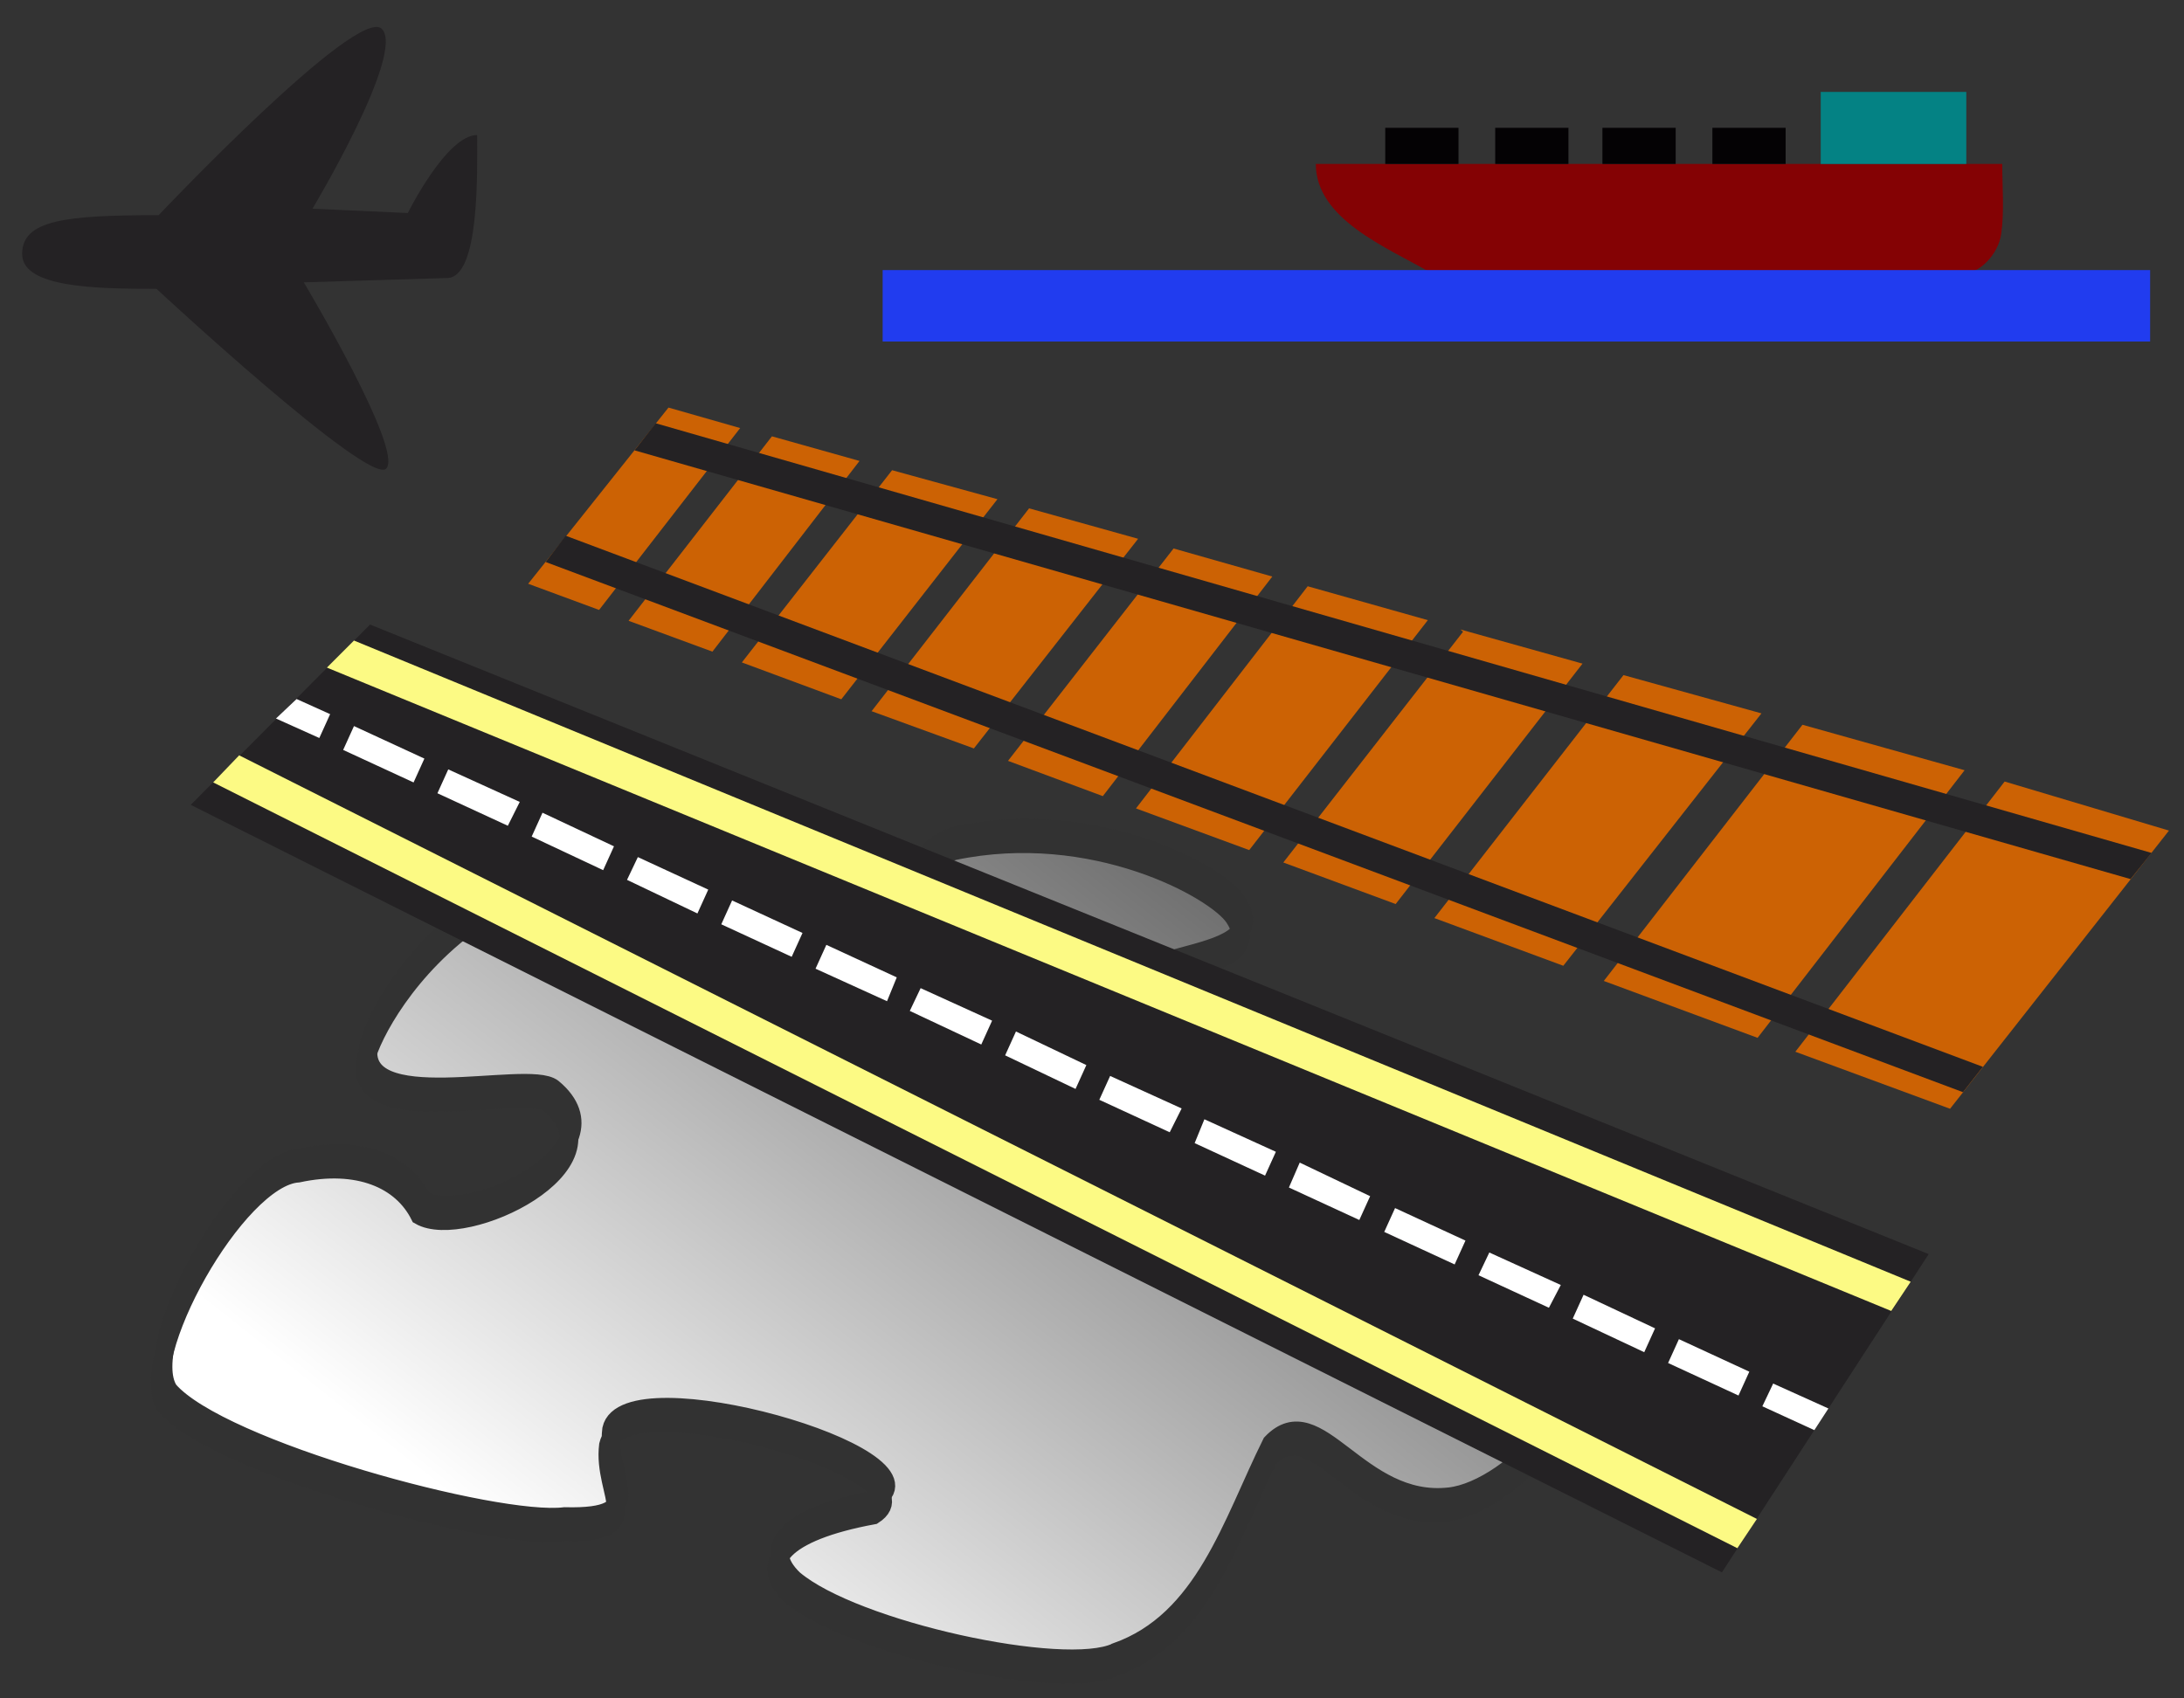
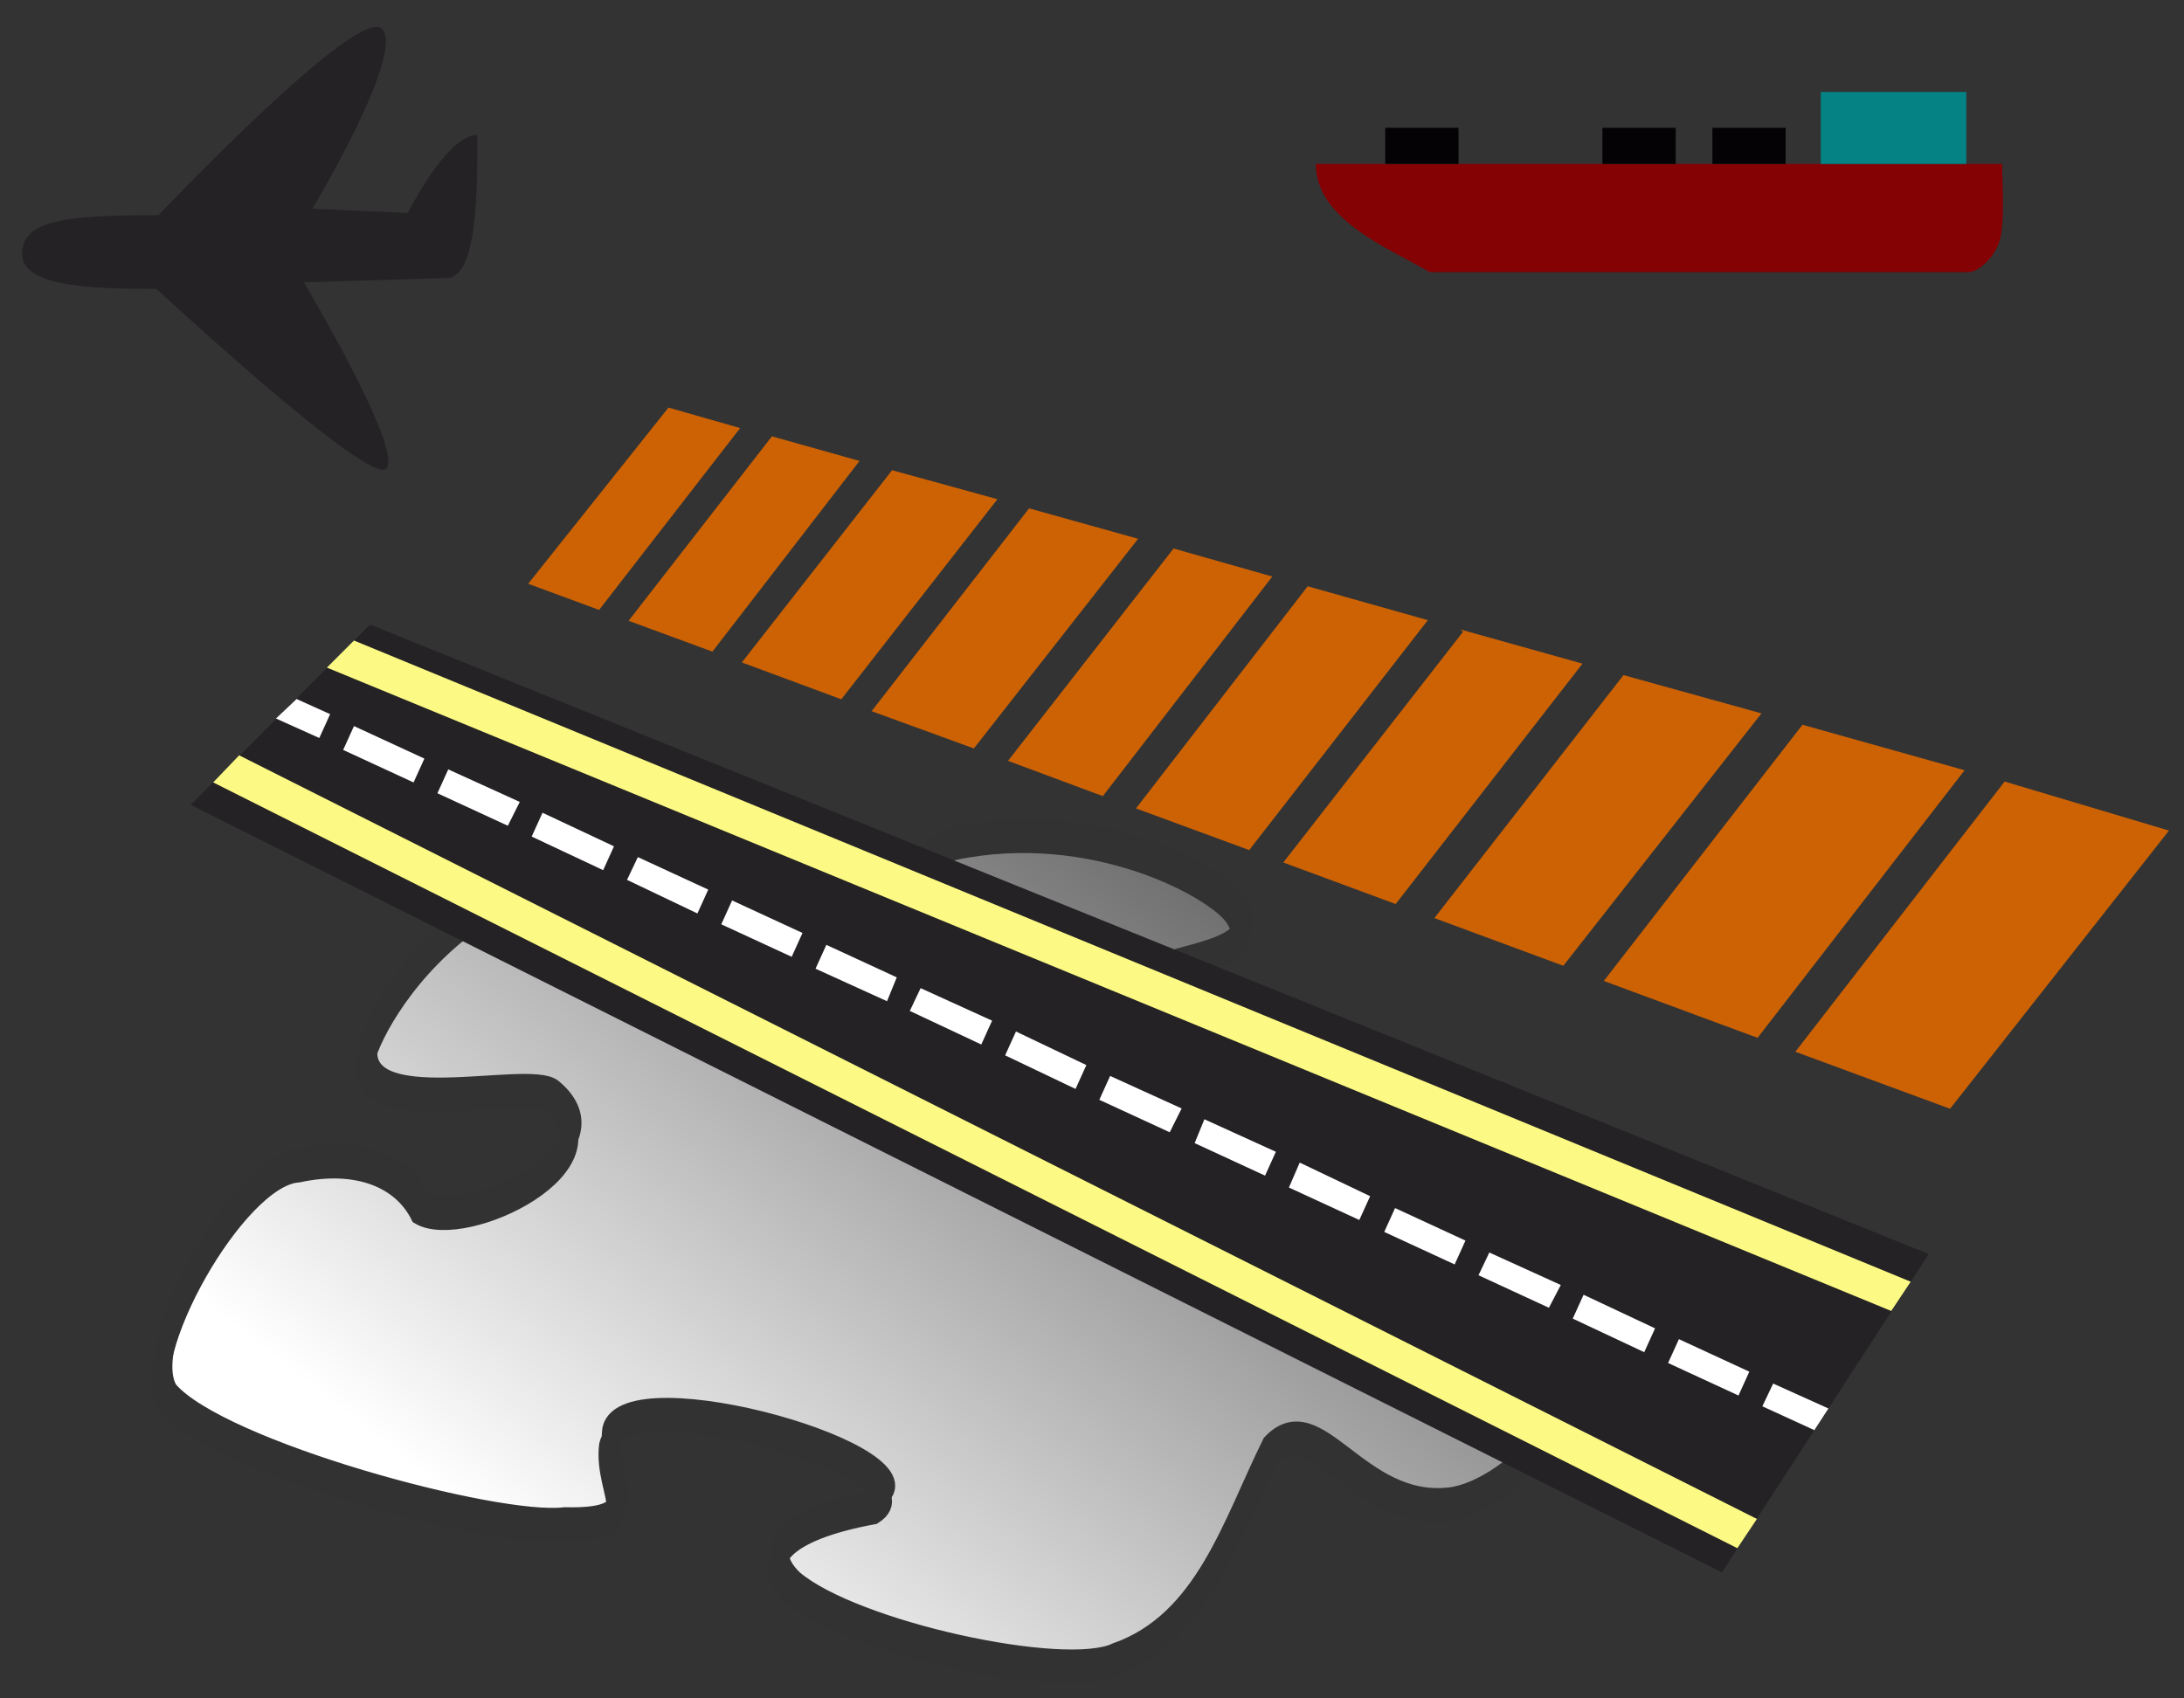
<svg xmlns="http://www.w3.org/2000/svg" xmlns:xlink="http://www.w3.org/1999/xlink" version="1.0" width="63" height="49" id="svg2">
  <rect width="100%" height="100%" fill="#333333" stroke="none" />
  <defs id="defs5">
    <linearGradient id="linearGradient5135">
      <stop id="stop5137" style="stop-color:#3f3f3f;stop-opacity:1" offset="0" />
      <stop id="stop2163" style="stop-color:#ffffff;stop-opacity:1" offset="1" />
    </linearGradient>
    <linearGradient x1="40.605" y1="12.899" x2="17.594" y2="36.914" id="linearGradient2843" xlink:href="#linearGradient5135" gradientUnits="userSpaceOnUse" gradientTransform="matrix(0.964,0,0,0.793,-1.779,-2.56)" />
  </defs>
  <g transform="matrix(1.268,0,0,1.268,1.137,15.122)" id="g2682" style="display:inline">
    <g id="g3177">
      <path d="m 24.425,26.02 c 2.01,-0.709 2.625,-2.926 3.532,-4.752 1.062,-1.114 1.98,1.455 4.052,1.217 1.426,-0.162 3.695,-2.571 2.811,-4.138 -1.942,-1.699 -3.325,0.496 -4.531,-0.918 -0.184,-1.523 4.011,-2.621 3.027,-3.733 C 31.522,12.365 28.181,12.712 24.971,11.476 23.539,9.858 28.207,10.532 27.18,8.951 26.759,8.317 23.966,6.772 20.799,7.437 18.765,8.112 21.155,10.175 17.977,9.961 15.804,9.691 12.11,8.274 10.001,8.951 8.367,10.07 7.558,11.631 7.424,12.183 c -0.332,1.706 3.607,0.562 4.181,1.006 1.697,1.399 -1.927,3.134 -2.952,2.545 -0.41,-0.825 -1.403,-1.255 -2.767,-0.964 -1.384,0.086 -3.709,4.21 -3.016,5.294 1.162,1.354 7.452,3.066 9.008,2.872 2.037,0.052 0.918,-0.84 1.064,-1.984 0.314,-1.456 7.576,0.61 6.03,1.597 -2.071,0.382 -2.643,1.092 -1.883,1.819 1.377,1.167 6.171,2.205 7.335,1.653 z" id="path2220" style="fill:url(#linearGradient2843);fill-opacity:1;fill-rule:evenodd;stroke:#323232;stroke-width:0.418;stroke-linecap:butt;stroke-linejoin:miter;stroke-miterlimit:4;stroke-opacity:1;stroke-dasharray:none" />
      <use transform="translate(0.072,-0.359)" id="use2398" x="0" y="0" width="42.28" height="42.28" xlink:href="#path2220" />
    </g>
  </g>
  <g transform="translate(1.211,3.542)" id="g3675">
    <path d="M 4.291,19.679 9.463,14.477 54.424,32.64 48.46,41.822 4.291,19.679 z" id="path3632" style="fill:#242224;fill-opacity:1;stroke:none" />
    <path d="M 5.688,18.25 4.938,19.031 48.906,41.125 49.469,40.281 5.688,18.25 z" id="path2852" style="font-size:medium;font-style:normal;font-variant:normal;font-weight:normal;font-stretch:normal;text-indent:0;text-align:start;text-decoration:none;line-height:normal;letter-spacing:normal;word-spacing:normal;text-transform:none;direction:ltr;block-progression:tb;writing-mode:lr-tb;text-anchor:start;color:#000000;fill:#fcfa84;fill-opacity:1;stroke:none;stroke-width:1;marker:none;visibility:visible;display:inline;overflow:visible;enable-background:accumulate;font-family:Andale Mono;-inkscape-font-specification:Andale Mono" />
    <path d="m 9,14.938 -0.781,0.781 45.125,18.562 0.562,-0.844 L 9,14.938 z" id="path2854" style="font-size:medium;font-style:normal;font-variant:normal;font-weight:normal;font-stretch:normal;text-indent:0;text-align:start;text-decoration:none;line-height:normal;letter-spacing:normal;word-spacing:normal;text-transform:none;direction:ltr;block-progression:tb;writing-mode:lr-tb;text-anchor:start;color:#000000;fill:#fcfa84;fill-opacity:1;stroke:none;stroke-width:1;marker:none;visibility:visible;display:inline;overflow:visible;enable-background:accumulate;font-family:Andale Mono;-inkscape-font-specification:Andale Mono" />
    <path d="M 7.344,16.625 6.75,17.188 8,17.75 8.312,17.062 7.344,16.625 z M 9,17.406 l -0.312,0.688 2.031,0.938 0.312,-0.688 L 9,17.406 z m 2.719,1.25 -0.312,0.688 2.031,0.938 0.344,-0.688 -2.062,-0.938 z m 2.719,1.25 -0.312,0.688 2.062,0.969 L 16.5,20.875 14.438,19.906 z m 2.75,1.281 -0.312,0.656 2.031,0.969 0.312,-0.688 -2.031,-0.938 z m 2.719,1.25 -0.312,0.688 2.031,0.938 0.312,-0.688 -2.031,-0.938 z m 2.719,1.281 -0.312,0.688 2.062,0.938 0.281,-0.688 -2.031,-0.938 z m 2.719,1.25 -0.312,0.656 2.062,0.969 0.312,-0.688 -2.062,-0.938 z m 2.75,1.25 -0.312,0.688 2.031,0.969 0.312,-0.688 -2.031,-0.969 z M 30.812,27.5 30.5,28.188 32.531,29.125 32.875,28.438 30.812,27.5 z m 2.719,1.25 -0.281,0.688 2.031,0.938 0.312,-0.688 -2.062,-0.938 z m 2.75,1.25 -0.312,0.719 L 38,31.656 38.312,30.969 36.281,30 z" id="path2856" style="font-size:medium;font-style:normal;font-variant:normal;font-weight:normal;font-stretch:normal;text-indent:0;text-align:start;text-decoration:none;line-height:normal;letter-spacing:normal;word-spacing:normal;text-transform:none;direction:ltr;block-progression:tb;writing-mode:lr-tb;text-anchor:start;color:#000000;fill:#ffffff;fill-opacity:1;stroke:none;stroke-width:1;marker:none;visibility:visible;display:inline;overflow:visible;enable-background:accumulate;font-family:Andale Mono;-inkscape-font-specification:Andale Mono" />
    <path d="M 39.031,31.312 38.719,32 40.75,32.938 41.062,32.25 39.031,31.312 z M 41.75,32.594 41.438,33.25 43.469,34.188 43.812,33.531 41.75,32.594 z m 2.719,1.219 -0.312,0.688 2.062,0.969 0.312,-0.688 -2.062,-0.969 z m 2.75,1.281 -0.312,0.688 2.031,0.938 0.312,-0.688 -2.031,-0.938 z m 2.719,1.281 -0.312,0.656 1.5,0.688 0.406,-0.625 L 49.938,36.375 z" id="path3667" style="font-size:medium;font-style:normal;font-variant:normal;font-weight:normal;font-stretch:normal;text-indent:0;text-align:start;text-decoration:none;line-height:normal;letter-spacing:normal;word-spacing:normal;text-transform:none;direction:ltr;block-progression:tb;writing-mode:lr-tb;text-anchor:start;color:#000000;fill:#ffffff;fill-opacity:1;stroke:none;stroke-width:1;marker:none;visibility:visible;display:inline;overflow:visible;enable-background:accumulate;font-family:Andale Mono;-inkscape-font-specification:Andale Mono" />
  </g>
  <g transform="matrix(0.879,-0.098,0.098,0.879,9.535,-0.028)" id="g3682">
    <path d="m 13.688,6.281 -3.75,6.312 2.406,0.531 3.75,-6.5 -2.406,-0.344 z m 3.469,0.469 -3.812,6.594 2.844,0.625 3.906,-6.812 L 17.156,6.75 z m 4.031,0.562 -4,6.875 3.375,0.75 L 24.719,7.781 21.188,7.312 z m 4.594,0.625 -4.188,7.25 3.469,0.75 4.375,-7.5 -3.656,-0.5 z m 4.844,0.656 -4.406,7.594 3.219,0.719 4.5,-7.844 -3.312,-0.469 z m 4.5,0.625 -4.562,7.938 L 34.406,18 39.156,9.781 35.125,9.219 z M 40.25,9.938 40.344,10 35.562,18.25 39.375,19.094 44.344,10.5 40.25,9.938 z m 5.469,0.75 -5.031,8.688 4.375,0.969 5.281,-9.031 -4.625,-0.625 z m 6,0.812 -5.281,9.156 5.219,1.156 5.5,-9.562 -5.438,-0.75 z M 58.5,12.438 52.938,22.094 58.188,23.25 64.025,13.294 58.5,12.438 z" transform="matrix(0.97,0.245,-0.245,0.97,-2.262,5.021)" id="path3684" style="fill:#cc6204;fill-opacity:1;stroke:none" />
-     <path d="m 10.938,10.875 -0.531,0.938 48.125,10.844 L 59.062,21.75 10.938,10.875 z" transform="matrix(0.97,0.245,-0.245,0.97,-2.262,5.021)" id="path3686" style="font-size:medium;font-style:normal;font-variant:normal;font-weight:normal;font-stretch:normal;text-indent:0;text-align:start;text-decoration:none;line-height:normal;letter-spacing:normal;word-spacing:normal;text-transform:none;direction:ltr;block-progression:tb;writing-mode:lr-tb;text-anchor:start;color:#000000;fill:#242224;fill-opacity:1;stroke:none;stroke-width:1;marker:none;visibility:visible;display:inline;overflow:visible;enable-background:accumulate;font-family:Andale Mono;-inkscape-font-specification:Andale Mono" />
-     <path d="M 13.344,6.844 12.781,7.812 63,15.031 l 0.562,-0.938 -50.219,-7.25 z" transform="matrix(0.97,0.245,-0.245,0.97,-2.262,5.021)" id="path3688" style="font-size:medium;font-style:normal;font-variant:normal;font-weight:normal;font-stretch:normal;text-indent:0;text-align:start;text-decoration:none;line-height:normal;letter-spacing:normal;word-spacing:normal;text-transform:none;direction:ltr;block-progression:tb;writing-mode:lr-tb;text-anchor:start;color:#000000;fill:#242224;fill-opacity:1;stroke:none;stroke-width:1;marker:none;visibility:visible;display:inline;overflow:visible;enable-background:accumulate;font-family:Andale Mono;-inkscape-font-specification:Andale Mono" />
  </g>
  <path d="m 37.956,4.73 c 0,1.593 2.057,2.411 3.289,3.123 l 15.529,0 c 0.303,0 0.862,-0.478 0.954,-1.107 0.092,-0.632 0.029,-1.415 0.029,-2.016 l -19.801,0 z" id="path3776" style="fill:#840204;fill-opacity:1;stroke:none" />
  <rect width="4.199" height="2.078" x="52.521" y="2.652" id="rect3778" style="fill:#048284;fill-opacity:1;stroke:none" />
  <rect width="2.113" height="1.043" x="49.396" y="3.687" id="rect3780" style="fill:#040204;fill-opacity:1;stroke:none" />
  <rect width="2.113" height="1.043" x="46.224" y="3.687" id="rect3782" style="fill:#040204;fill-opacity:1;stroke:none" />
-   <rect width="2.113" height="1.043" x="43.131" y="3.687" id="rect3784" style="fill:#040204;fill-opacity:1;stroke:none" />
  <rect width="2.113" height="1.043" x="39.959" y="3.687" id="rect3786" style="fill:#040204;fill-opacity:1;stroke:none" />
-   <rect width="36.562" height="2.062" x="25.461" y="7.792" id="rect3788" style="fill:#213cef;fill-opacity:1;stroke:none" />
  <path d="m 0.638,7.329 c 0,-0.985 1.256,-1.121 3.938,-1.121 0,0 5.744,-6.069 6.438,-5.375 0.694,0.694 -2,5.188 -2,5.188 l 2.75,0.125 c 0,0 1.114,-2.25 2,-2.25 0,1.066 0.079,4.125 -0.871,4.125 l -4.129,0.125 c 0,0 2.897,4.853 2.375,5.375 -0.5,0.5 -6.625,-5.188 -6.625,-5.188 -1.725,0 -3.875,-0.029 -3.875,-1.004 z" id="path3790" style="fill:#242224;fill-opacity:1;stroke:none" />
</svg>